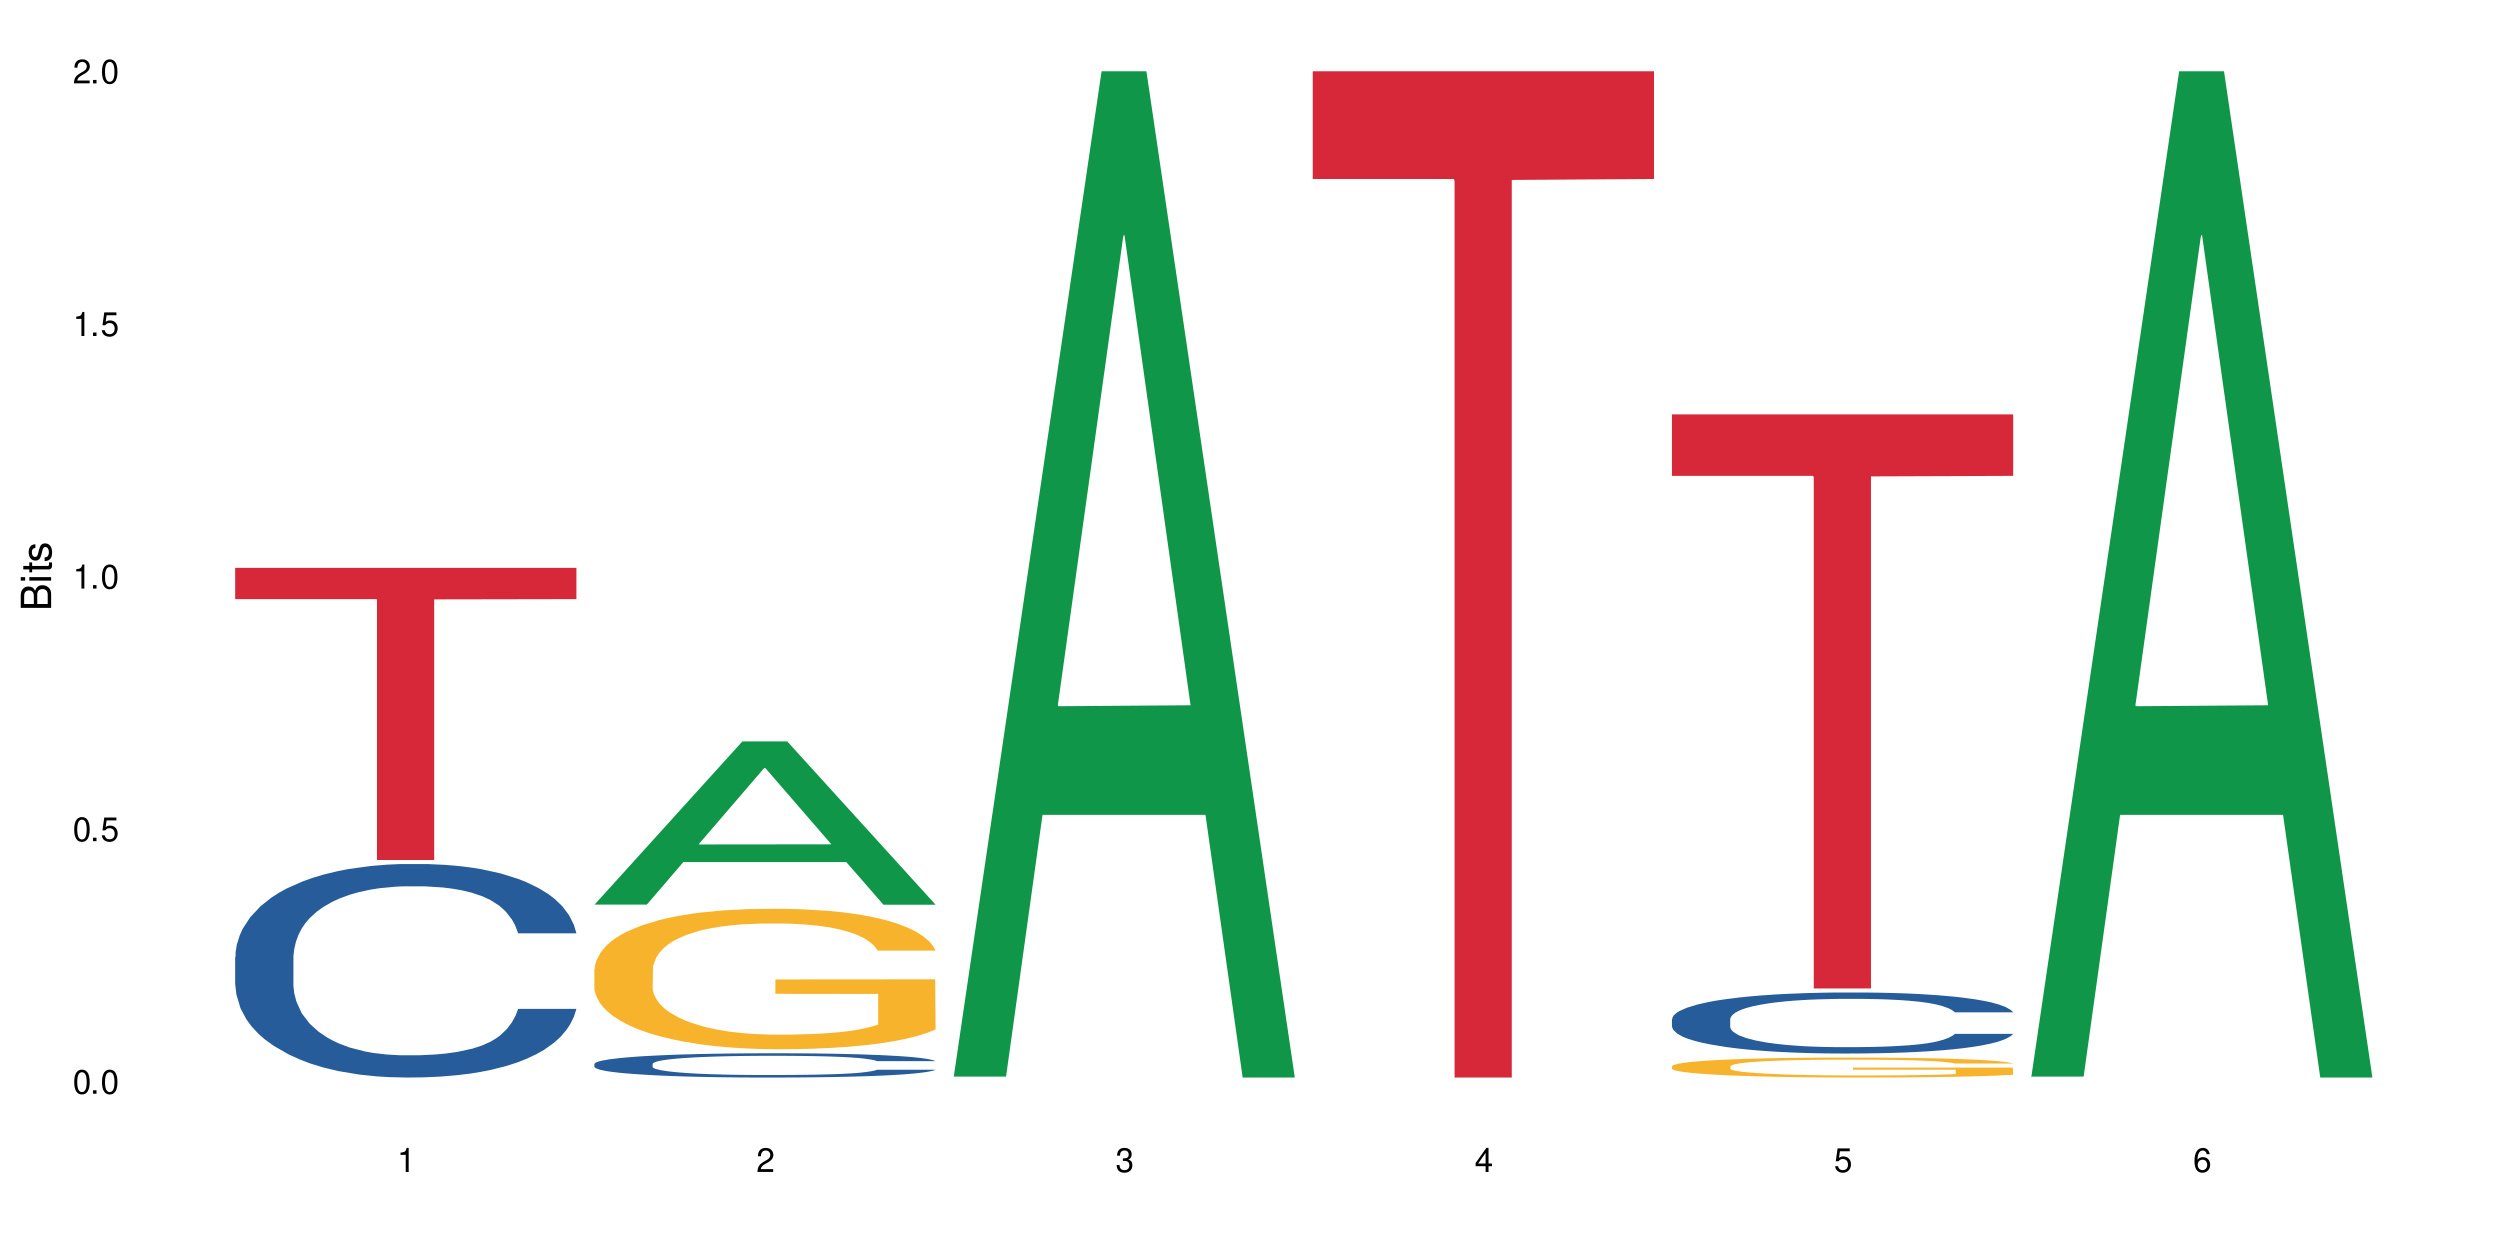
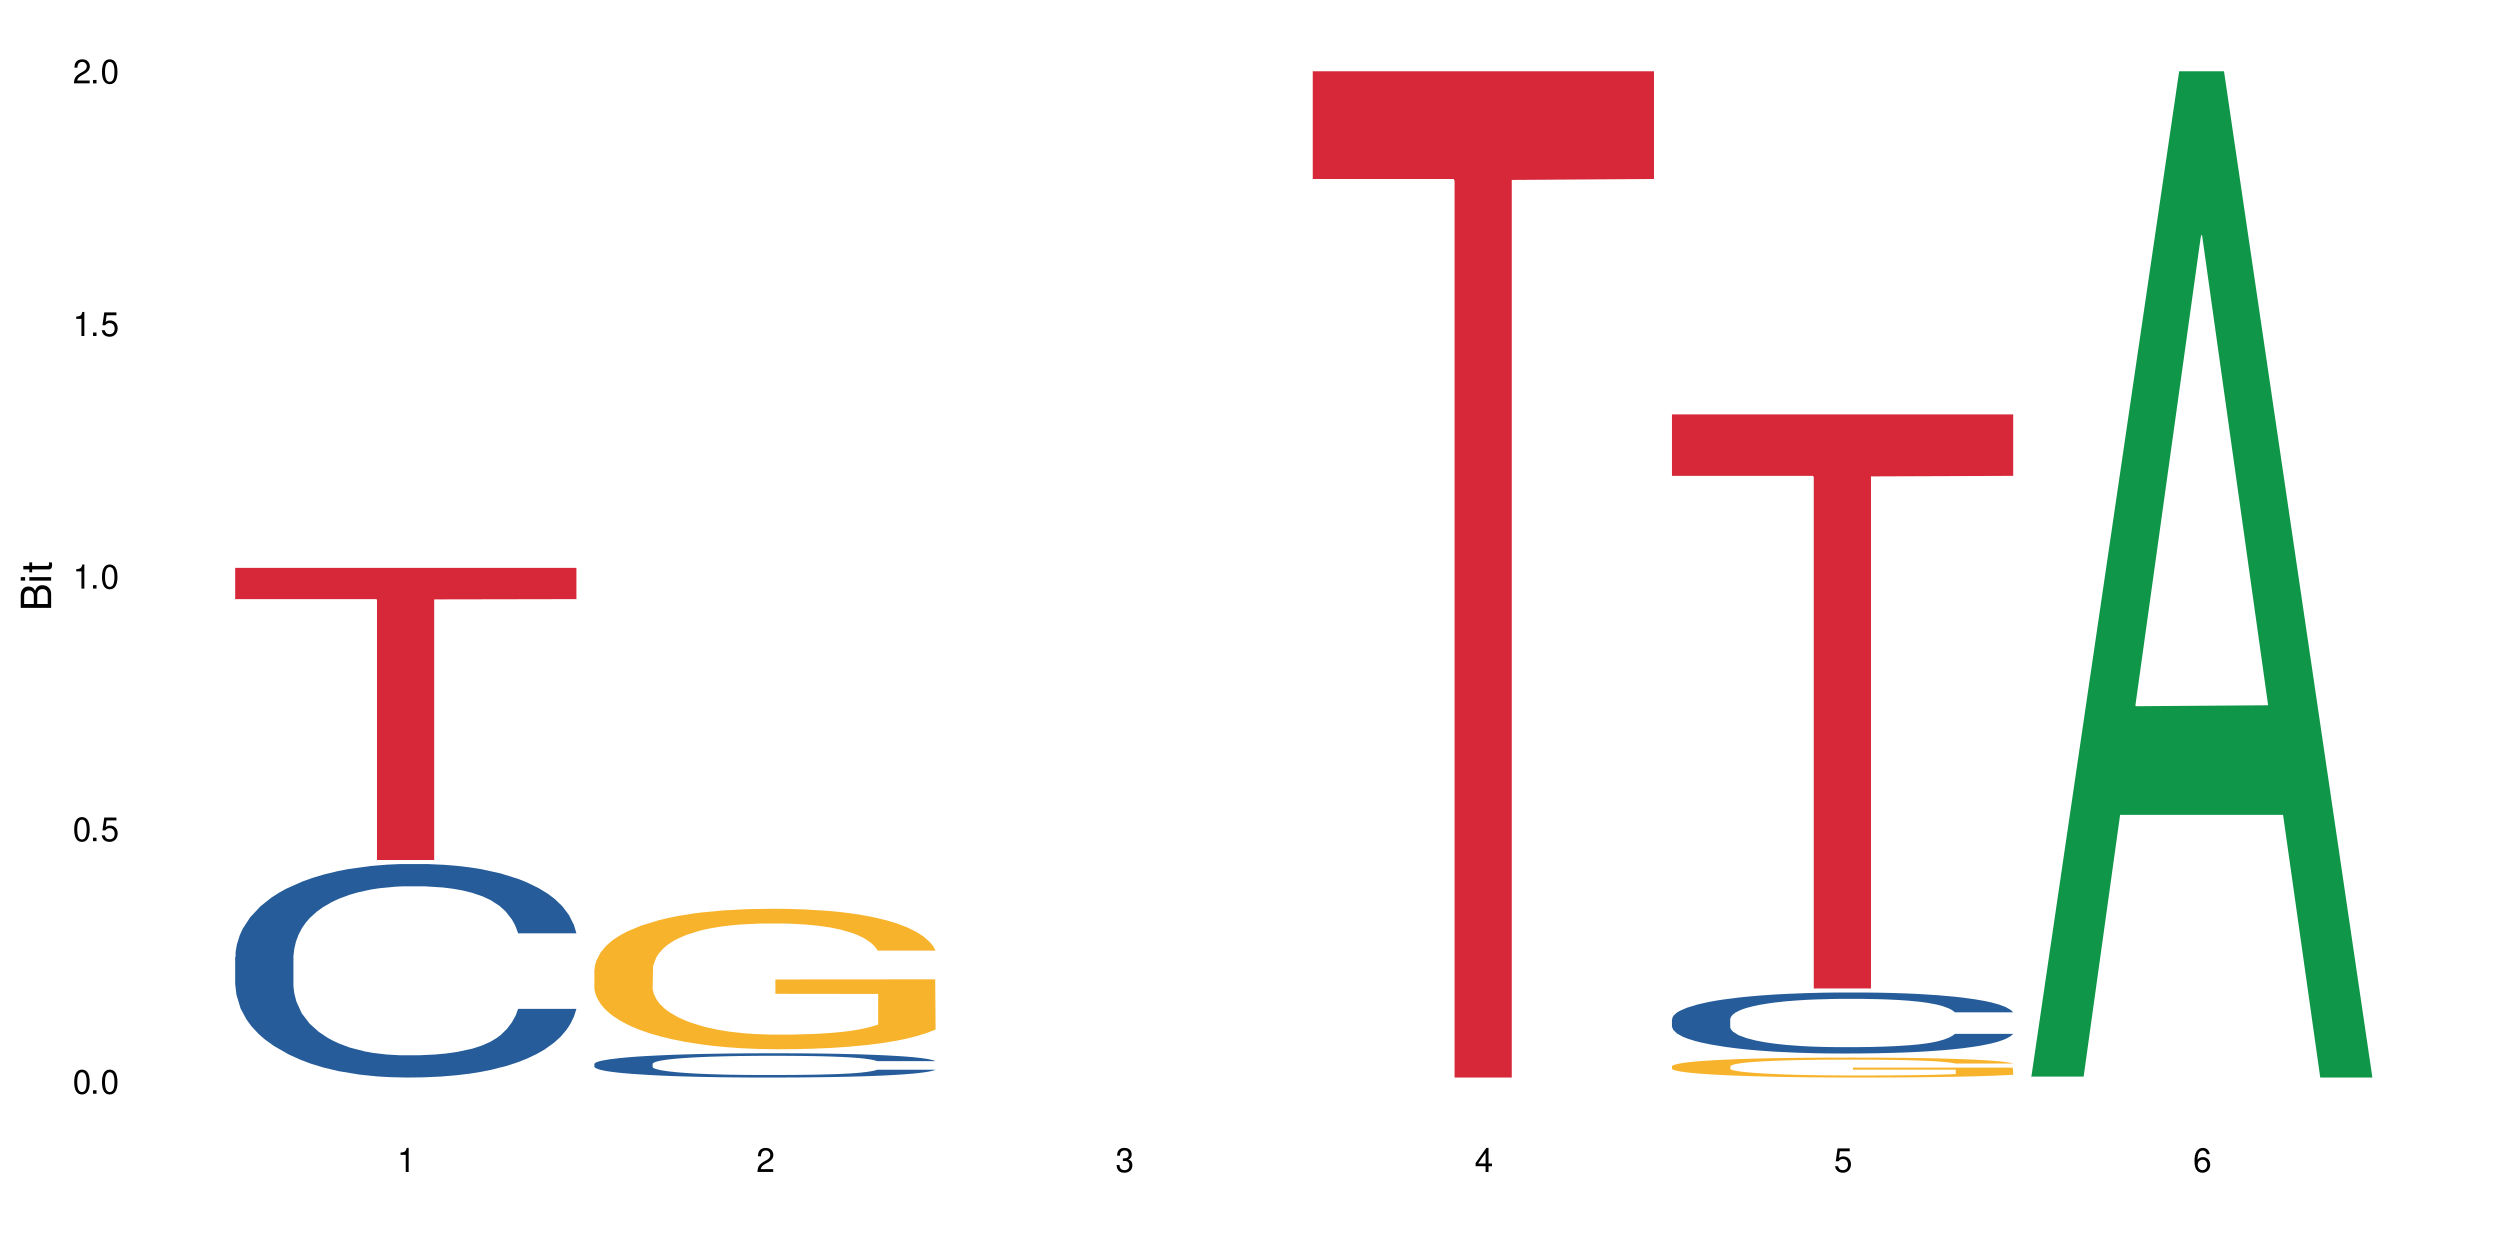
<svg xmlns="http://www.w3.org/2000/svg" xmlns:xlink="http://www.w3.org/1999/xlink" width="720" height="360" viewBox="0 0 720 360">
  <defs>
    <g>
      <g id="glyph-0-0">
</g>
      <g id="glyph-0-1">
        <path d="M 2.641 -6.938 C 2 -6.938 1.422 -6.656 1.078 -6.172 C 0.641 -5.562 0.406 -4.641 0.406 -3.359 C 0.406 -1.016 1.188 0.219 2.641 0.219 C 4.078 0.219 4.859 -1.016 4.859 -3.297 C 4.859 -4.641 4.656 -5.547 4.203 -6.172 C 3.844 -6.656 3.281 -6.938 2.641 -6.938 Z M 2.641 -6.188 C 3.547 -6.188 4 -5.25 4 -3.375 C 4 -1.406 3.562 -0.484 2.625 -0.484 C 1.734 -0.484 1.281 -1.438 1.281 -3.344 C 1.281 -5.25 1.734 -6.188 2.641 -6.188 Z M 2.641 -6.188 " />
      </g>
      <g id="glyph-0-2">
        <path d="M 1.828 -1 L 0.828 -1 L 0.828 0 L 1.828 0 Z M 1.828 -1 " />
      </g>
      <g id="glyph-0-3">
        <path d="M 4.562 -6.797 L 1.062 -6.797 L 0.547 -3.094 L 1.328 -3.094 C 1.719 -3.562 2.047 -3.734 2.578 -3.734 C 3.484 -3.734 4.062 -3.109 4.062 -2.094 C 4.062 -1.125 3.484 -0.531 2.578 -0.531 C 1.828 -0.531 1.375 -0.906 1.188 -1.672 L 0.328 -1.672 C 0.453 -1.109 0.547 -0.844 0.75 -0.594 C 1.125 -0.078 1.828 0.219 2.594 0.219 C 3.969 0.219 4.922 -0.781 4.922 -2.219 C 4.922 -3.562 4.031 -4.484 2.719 -4.484 C 2.25 -4.484 1.859 -4.359 1.469 -4.062 L 1.734 -5.969 L 4.562 -5.969 Z M 4.562 -6.797 " />
      </g>
      <g id="glyph-0-4">
        <path d="M 2.484 -4.938 L 2.484 0 L 3.328 0 L 3.328 -6.938 L 2.766 -6.938 C 2.469 -5.875 2.281 -5.734 0.984 -5.562 L 0.984 -4.938 Z M 2.484 -4.938 " />
      </g>
      <g id="glyph-0-5">
        <path d="M 4.859 -0.828 L 1.281 -0.828 C 1.359 -1.406 1.672 -1.781 2.5 -2.281 L 3.469 -2.828 C 4.406 -3.344 4.906 -4.062 4.906 -4.906 C 4.906 -5.484 4.672 -6.031 4.266 -6.406 C 3.859 -6.766 3.375 -6.938 2.719 -6.938 C 1.859 -6.938 1.219 -6.625 0.844 -6.031 C 0.609 -5.672 0.5 -5.234 0.484 -4.531 L 1.328 -4.531 C 1.359 -5.016 1.406 -5.281 1.531 -5.516 C 1.75 -5.938 2.188 -6.203 2.703 -6.203 C 3.469 -6.203 4.031 -5.641 4.031 -4.891 C 4.031 -4.344 3.719 -3.859 3.125 -3.516 L 2.234 -3 C 0.812 -2.172 0.406 -1.531 0.328 -0.016 L 4.859 -0.016 Z M 4.859 -0.828 " />
      </g>
      <g id="glyph-0-6">
        <path d="M 2.125 -3.188 L 2.578 -3.188 C 3.5 -3.188 3.984 -2.766 3.984 -1.922 C 3.984 -1.062 3.469 -0.531 2.594 -0.531 C 1.656 -0.531 1.203 -1 1.156 -2.016 L 0.312 -2.016 C 0.344 -1.453 0.438 -1.094 0.609 -0.781 C 0.953 -0.109 1.625 0.219 2.547 0.219 C 3.953 0.219 4.859 -0.625 4.859 -1.938 C 4.859 -2.828 4.516 -3.297 3.703 -3.594 C 4.344 -3.844 4.656 -4.328 4.656 -5.031 C 4.656 -6.219 3.875 -6.938 2.578 -6.938 C 1.203 -6.938 0.484 -6.172 0.453 -4.703 L 1.297 -4.703 C 1.312 -5.125 1.344 -5.359 1.453 -5.578 C 1.641 -5.969 2.062 -6.203 2.594 -6.203 C 3.344 -6.203 3.797 -5.75 3.797 -5 C 3.797 -4.516 3.609 -4.219 3.25 -4.047 C 3.016 -3.953 2.703 -3.922 2.125 -3.906 Z M 2.125 -3.188 " />
      </g>
      <g id="glyph-0-7">
        <path d="M 3.141 -1.672 L 3.141 0 L 3.984 0 L 3.984 -1.672 L 4.984 -1.672 L 4.984 -2.438 L 3.984 -2.438 L 3.984 -6.938 L 3.359 -6.938 L 0.266 -2.578 L 0.266 -1.672 Z M 3.141 -2.438 L 1 -2.438 L 3.141 -5.5 Z M 3.141 -2.438 " />
      </g>
      <g id="glyph-0-8">
        <path d="M 4.781 -5.125 C 4.609 -6.266 3.891 -6.938 2.844 -6.938 C 2.094 -6.938 1.422 -6.578 1.031 -5.953 C 0.594 -5.266 0.406 -4.422 0.406 -3.172 C 0.406 -2 0.578 -1.25 0.984 -0.641 C 1.359 -0.078 1.953 0.219 2.703 0.219 C 3.984 0.219 4.922 -0.75 4.922 -2.094 C 4.922 -3.375 4.062 -4.281 2.844 -4.281 C 2.172 -4.281 1.641 -4.031 1.281 -3.516 C 1.281 -5.234 1.828 -6.188 2.797 -6.188 C 3.391 -6.188 3.797 -5.797 3.938 -5.125 Z M 2.734 -3.531 C 3.547 -3.531 4.062 -2.953 4.062 -2.031 C 4.062 -1.156 3.484 -0.531 2.703 -0.531 C 1.922 -0.531 1.328 -1.188 1.328 -2.078 C 1.328 -2.938 1.906 -3.531 2.734 -3.531 Z M 2.734 -3.531 " />
      </g>
      <g id="glyph-1-0">
</g>
      <g id="glyph-1-1">
        <path d="M 0 -0.953 L 0 -4.891 C 0 -5.719 -0.234 -6.344 -0.734 -6.797 C -1.188 -7.234 -1.812 -7.469 -2.5 -7.469 C -3.547 -7.469 -4.188 -7 -4.625 -5.875 C -4.984 -6.688 -5.625 -7.094 -6.531 -7.094 C -7.172 -7.094 -7.734 -6.859 -8.141 -6.391 C -8.562 -5.922 -8.75 -5.344 -8.75 -4.5 L -8.75 -0.953 Z M -4.984 -2.062 L -7.766 -2.062 L -7.766 -4.219 C -7.766 -4.844 -7.688 -5.203 -7.453 -5.5 C -7.219 -5.812 -6.859 -5.969 -6.375 -5.969 C -5.891 -5.969 -5.531 -5.812 -5.297 -5.5 C -5.062 -5.203 -4.984 -4.844 -4.984 -4.219 Z M -0.984 -2.062 L -4 -2.062 L -4 -4.781 C -4 -5.766 -3.438 -6.359 -2.484 -6.359 C -1.547 -6.359 -0.984 -5.766 -0.984 -4.781 Z M -0.984 -2.062 " />
      </g>
      <g id="glyph-1-2">
        <path d="M -6.281 -1.797 L -6.281 -0.797 L 0 -0.797 L 0 -1.797 Z M -8.75 -1.797 L -8.75 -0.797 L -7.484 -0.797 L -7.484 -1.797 Z M -8.75 -1.797 " />
      </g>
      <g id="glyph-1-3">
        <path d="M -6.281 -3.047 L -6.281 -2.016 L -8.016 -2.016 L -8.016 -1.016 L -6.281 -1.016 L -6.281 -0.172 L -5.469 -0.172 L -5.469 -1.016 L -0.719 -1.016 C -0.078 -1.016 0.281 -1.453 0.281 -2.234 C 0.281 -2.5 0.25 -2.719 0.188 -3.047 L -0.641 -3.047 C -0.609 -2.906 -0.594 -2.766 -0.594 -2.562 C -0.594 -2.141 -0.719 -2.016 -1.156 -2.016 L -5.469 -2.016 L -5.469 -3.047 Z M -6.281 -3.047 " />
      </g>
      <g id="glyph-1-4">
-         <path d="M -4.531 -5.25 C -5.766 -5.25 -6.469 -4.422 -6.469 -2.969 C -6.469 -1.516 -5.719 -0.562 -4.547 -0.562 C -3.562 -0.562 -3.094 -1.062 -2.734 -2.562 L -2.516 -3.484 C -2.344 -4.188 -2.094 -4.469 -1.641 -4.469 C -1.047 -4.469 -0.641 -3.875 -0.641 -3 C -0.641 -2.453 -0.797 -2 -1.062 -1.75 C -1.25 -1.594 -1.422 -1.531 -1.875 -1.469 L -1.875 -0.406 C -0.422 -0.453 0.281 -1.266 0.281 -2.922 C 0.281 -4.5 -0.5 -5.516 -1.719 -5.516 C -2.656 -5.516 -3.172 -4.984 -3.469 -3.734 L -3.703 -2.766 C -3.891 -1.953 -4.156 -1.609 -4.594 -1.609 C -5.188 -1.609 -5.547 -2.125 -5.547 -2.938 C -5.547 -3.75 -5.203 -4.172 -4.531 -4.203 Z M -4.531 -5.25 " />
-       </g>
+         </g>
    </g>
  </defs>
-   <rect x="-72" y="-36" width="864" height="432" fill="rgb(100%, 100%, 100%)" fill-opacity="1" />
  <path fill-rule="nonzero" fill="rgb(14.51%, 36.078%, 60%)" fill-opacity="1" d="M 67.73 275.602 L 67.852 275.547 L 67.852 274.195 L 68.211 272.062 L 69.051 269.363 L 69.887 267.508 L 72.047 264.191 L 75.043 260.988 L 78.156 258.516 L 80.434 257.055 L 82.473 255.934 L 87.145 253.852 L 90.145 252.785 L 93.379 251.828 L 97.332 250.875 L 100.211 250.312 L 106.684 249.414 L 111.477 249.02 L 115.191 248.852 L 123.223 248.852 L 128.016 249.074 L 131.492 249.355 L 135.324 249.805 L 138.562 250.312 L 144.195 251.547 L 149.227 253.121 L 151.504 254.02 L 155.102 255.762 L 157.855 257.449 L 159.773 258.91 L 161.934 260.988 L 163.848 263.52 L 165.289 266.387 L 166.008 268.801 L 149.227 268.801 L 148.391 266.555 L 147.43 264.812 L 145.633 262.508 L 143.836 260.879 L 141.316 259.246 L 139.039 258.18 L 135.926 257.113 L 133.168 256.438 L 130.293 255.934 L 127.535 255.594 L 122.262 255.258 L 116.148 255.258 L 113.871 255.371 L 109.199 255.82 L 106.684 256.211 L 103.086 257 L 100.57 257.73 L 97.574 258.855 L 95.535 259.809 L 93.02 261.27 L 91.223 262.562 L 89.184 264.418 L 87.984 265.824 L 86.906 267.395 L 85.949 269.25 L 85.23 271.219 L 84.75 273.297 L 84.508 275.32 L 84.508 284.031 L 84.75 286.055 L 85.348 288.414 L 86.906 291.844 L 89.184 294.82 L 91.82 297.184 L 94.336 298.867 L 95.777 299.656 L 97.691 300.555 L 100.688 301.68 L 105.004 302.801 L 107.52 303.25 L 111.355 303.699 L 115.312 303.926 L 120.586 303.926 L 125.258 303.699 L 128.375 303.422 L 131.609 302.969 L 136.043 302.016 L 138.801 301.117 L 141.199 300.047 L 142.996 298.98 L 144.195 298.082 L 145.992 296.34 L 147.43 294.43 L 148.508 292.461 L 149.227 290.551 L 166.008 290.551 L 165.289 292.797 L 164.207 294.988 L 163.129 296.621 L 161.453 298.586 L 159.535 300.328 L 156.777 302.297 L 154.5 303.59 L 151.504 304.992 L 148.75 306.062 L 145.754 307.016 L 141.316 308.141 L 138.441 308.703 L 135.324 309.207 L 131.609 309.656 L 126.938 310.051 L 121.902 310.277 L 117.227 310.332 L 112.195 310.219 L 108.48 309.996 L 103.566 309.488 L 97.453 308.477 L 93.02 307.41 L 89.543 306.344 L 86.547 305.219 L 83.191 303.699 L 78.875 301.227 L 76.238 299.316 L 74.441 297.742 L 72.406 295.551 L 70.969 293.586 L 69.289 290.438 L 68.09 286.449 L 67.73 283.355 Z M 67.73 275.602 " />
  <path fill-rule="nonzero" fill="rgb(83.922%, 15.686%, 22.353%)" fill-opacity="1" d="M 67.73 163.539 L 166.008 163.539 L 166.008 172.547 L 125.047 172.625 L 125.047 247.688 L 108.57 247.688 L 108.57 172.703 L 108.332 172.547 L 67.73 172.547 Z M 67.73 163.539 " />
-   <path fill-rule="nonzero" fill="rgb(6.275%, 58.824%, 28.235%)" fill-opacity="1" d="M 171.18 260.516 L 171.285 260.473 L 213.809 213.523 L 226.723 213.523 L 269.453 260.559 L 254.441 260.559 L 243.73 248.281 L 196.797 248.281 L 186.297 260.516 L 171.18 260.516 L 201.312 243.203 L 239.426 243.16 L 220.422 221.211 L 220.211 221.164 L 220 221.297 L 201.207 243.16 L 201.312 243.203 Z M 171.18 260.516 " />
  <path fill-rule="nonzero" fill="rgb(14.51%, 36.078%, 60%)" fill-opacity="1" d="M 171.18 306.387 L 171.297 306.379 L 171.297 306.227 L 171.66 305.984 L 172.496 305.676 L 173.336 305.465 L 175.492 305.09 L 178.488 304.727 L 181.605 304.445 L 183.883 304.277 L 185.922 304.152 L 190.594 303.914 L 193.59 303.793 L 196.828 303.684 L 200.781 303.574 L 203.656 303.512 L 210.129 303.41 L 214.922 303.363 L 218.641 303.348 L 226.668 303.348 L 231.461 303.371 L 234.938 303.402 L 238.773 303.453 L 242.008 303.512 L 247.641 303.652 L 252.676 303.832 L 254.953 303.934 L 258.547 304.133 L 261.305 304.324 L 263.223 304.488 L 265.379 304.727 L 267.297 305.012 L 268.734 305.34 L 269.453 305.613 L 252.676 305.613 L 251.836 305.359 L 250.879 305.16 L 249.082 304.898 L 247.281 304.711 L 244.766 304.527 L 242.488 304.406 L 239.371 304.285 L 236.617 304.207 L 233.738 304.152 L 230.984 304.113 L 225.711 304.074 L 219.598 304.074 L 217.32 304.086 L 212.645 304.137 L 210.129 304.184 L 206.535 304.273 L 204.016 304.355 L 201.02 304.484 L 198.984 304.59 L 196.469 304.758 L 194.668 304.902 L 192.633 305.113 L 191.434 305.273 L 190.355 305.453 L 189.395 305.664 L 188.676 305.887 L 188.199 306.125 L 187.957 306.355 L 187.957 307.344 L 188.199 307.574 L 188.797 307.84 L 190.355 308.23 L 192.633 308.57 L 195.27 308.84 L 197.785 309.031 L 199.223 309.117 L 201.141 309.223 L 204.137 309.348 L 208.453 309.477 L 210.969 309.527 L 214.805 309.578 L 218.758 309.605 L 224.031 309.605 L 228.707 309.578 L 231.82 309.547 L 235.059 309.496 L 239.492 309.387 L 242.25 309.285 L 244.645 309.164 L 246.445 309.043 L 247.641 308.941 L 249.441 308.742 L 250.879 308.523 L 251.957 308.301 L 252.676 308.086 L 269.453 308.086 L 268.734 308.34 L 267.656 308.59 L 266.578 308.773 L 264.898 308.996 L 262.984 309.195 L 260.227 309.418 L 257.949 309.566 L 254.953 309.727 L 252.195 309.848 L 249.199 309.957 L 244.766 310.082 L 241.891 310.148 L 238.773 310.203 L 235.059 310.254 L 230.383 310.301 L 225.352 310.324 L 220.676 310.332 L 215.645 310.32 L 211.926 310.293 L 207.012 310.238 L 200.902 310.121 L 196.469 310 L 192.992 309.879 L 189.996 309.75 L 186.641 309.578 L 182.324 309.297 L 179.688 309.082 L 177.891 308.902 L 175.852 308.652 L 174.414 308.43 L 172.738 308.07 L 171.539 307.617 L 171.18 307.266 Z M 171.18 306.387 " />
  <path fill-rule="nonzero" fill="rgb(96.863%, 70.196%, 16.863%)" fill-opacity="1" d="M 171.18 279.051 L 171.297 279.016 L 171.297 278.277 L 171.777 276.613 L 172.977 274.324 L 174.535 272.438 L 176.211 270.961 L 177.293 270.184 L 179.09 269.078 L 180.648 268.266 L 184.602 266.602 L 189.637 265.051 L 192.391 264.383 L 195.508 263.758 L 199.941 263.055 L 201.98 262.797 L 208.211 262.203 L 215.281 261.836 L 223.074 261.723 L 226.668 261.762 L 231.582 261.91 L 238.293 262.316 L 242.129 262.684 L 245.125 263.055 L 248.242 263.535 L 252.078 264.273 L 255.672 265.16 L 258.547 266.047 L 261.426 267.156 L 263.82 268.336 L 265.859 269.629 L 267.656 271.184 L 268.734 272.477 L 269.453 273.77 L 252.797 273.77 L 251.836 272.477 L 250.758 271.477 L 248.961 270.258 L 247.164 269.371 L 245.363 268.672 L 242.008 267.711 L 239.133 267.117 L 235.539 266.602 L 232.062 266.27 L 228.105 266.047 L 225.711 265.973 L 219.359 265.973 L 213.605 266.23 L 210.25 266.527 L 207.852 266.824 L 204.496 267.375 L 202.461 267.82 L 201.262 268.117 L 197.664 269.262 L 195.27 270.297 L 193.949 270.996 L 192.273 272.105 L 191.074 273.105 L 189.754 274.582 L 189.035 275.691 L 188.078 278.203 L 187.957 284.852 L 188.316 286.258 L 189.035 287.773 L 189.996 289.102 L 191.434 290.508 L 192.871 291.578 L 195.387 293.02 L 197.547 293.98 L 199.223 294.609 L 202.461 295.605 L 203.777 295.938 L 206.895 296.602 L 210.129 297.121 L 214.086 297.562 L 217.082 297.785 L 221.875 297.969 L 227.988 297.969 L 235.18 297.75 L 239.73 297.453 L 242.848 297.156 L 244.887 296.898 L 247.402 296.492 L 249.199 296.121 L 250.879 295.715 L 252.914 295.09 L 252.914 286.258 L 223.312 286.219 L 223.312 282.082 L 269.336 282.047 L 269.453 296.492 L 266.938 297.488 L 263.82 298.449 L 260.824 299.188 L 257.711 299.816 L 253.273 300.52 L 249.68 300.961 L 244.168 301.48 L 239.133 301.812 L 233.859 302.035 L 229.184 302.145 L 223.672 302.184 L 218.758 302.109 L 213.484 301.887 L 209.289 301.59 L 205.457 301.223 L 201.621 300.742 L 196.828 299.965 L 193.711 299.336 L 190.473 298.562 L 187.238 297.637 L 184.363 296.641 L 182.445 295.863 L 180.527 294.977 L 178.488 293.867 L 176.57 292.613 L 175.133 291.469 L 173.816 290.176 L 172.855 288.953 L 171.898 287.293 L 171.418 285.961 L 171.18 284.816 Z M 171.18 279.051 " />
-   <path fill-rule="nonzero" fill="rgb(6.275%, 58.824%, 28.235%)" fill-opacity="1" d="M 274.629 310.059 L 274.73 309.789 L 317.254 20.527 L 330.168 20.527 L 372.902 310.332 L 357.887 310.332 L 347.18 234.684 L 300.246 234.684 L 289.746 310.059 L 274.629 310.059 L 304.762 203.391 L 342.875 203.117 L 323.871 67.875 L 323.66 67.602 L 323.449 68.418 L 304.656 203.117 L 304.762 203.391 Z M 274.629 310.059 " />
  <path fill-rule="nonzero" fill="rgb(83.922%, 15.686%, 22.353%)" fill-opacity="1" d="M 378.074 20.527 L 476.352 20.527 L 476.352 51.547 L 435.391 51.82 L 435.391 310.332 L 418.914 310.332 L 418.914 52.094 L 418.676 51.547 L 378.074 51.547 Z M 378.074 20.527 " />
  <path fill-rule="nonzero" fill="rgb(14.51%, 36.078%, 60%)" fill-opacity="1" d="M 481.523 293.488 L 481.645 293.473 L 481.645 293.086 L 482.004 292.477 L 482.84 291.703 L 483.68 291.176 L 485.836 290.227 L 488.832 289.312 L 491.949 288.605 L 494.227 288.188 L 496.266 287.867 L 500.938 287.273 L 503.934 286.969 L 507.172 286.695 L 511.125 286.422 L 514 286.262 L 520.473 286.004 L 525.27 285.891 L 528.984 285.844 L 537.012 285.844 L 541.809 285.906 L 545.281 285.988 L 549.117 286.117 L 552.352 286.262 L 557.984 286.613 L 563.02 287.062 L 565.297 287.32 L 568.891 287.816 L 571.648 288.301 L 573.566 288.719 L 575.723 289.312 L 577.641 290.035 L 579.078 290.855 L 579.797 291.543 L 563.02 291.543 L 562.18 290.902 L 561.223 290.402 L 559.426 289.746 L 557.625 289.281 L 555.109 288.812 L 552.832 288.508 L 549.715 288.203 L 546.961 288.012 L 544.082 287.867 L 541.328 287.77 L 536.055 287.672 L 529.941 287.672 L 527.664 287.707 L 522.992 287.836 L 520.473 287.945 L 516.879 288.172 L 514.363 288.379 L 511.367 288.703 L 509.328 288.977 L 506.812 289.391 L 505.012 289.762 L 502.977 290.293 L 501.777 290.691 L 500.699 291.145 L 499.738 291.672 L 499.02 292.234 L 498.543 292.828 L 498.301 293.406 L 498.301 295.898 L 498.543 296.477 L 499.141 297.148 L 500.699 298.129 L 502.977 298.98 L 505.613 299.656 L 508.129 300.137 L 509.566 300.363 L 511.484 300.617 L 514.48 300.941 L 518.797 301.262 L 521.312 301.391 L 525.148 301.52 L 529.102 301.582 L 534.375 301.582 L 539.051 301.52 L 542.168 301.438 L 545.402 301.309 L 549.836 301.035 L 552.594 300.781 L 554.988 300.473 L 556.789 300.168 L 557.984 299.91 L 559.785 299.414 L 561.223 298.867 L 562.301 298.305 L 563.02 297.762 L 579.797 297.762 L 579.078 298.402 L 578 299.027 L 576.922 299.496 L 575.246 300.059 L 573.328 300.555 L 570.57 301.117 L 568.293 301.484 L 565.297 301.887 L 562.539 302.191 L 559.543 302.465 L 555.109 302.785 L 552.234 302.949 L 549.117 303.094 L 545.402 303.219 L 540.727 303.332 L 535.695 303.398 L 531.02 303.414 L 525.988 303.383 L 522.27 303.316 L 517.359 303.172 L 511.246 302.883 L 506.812 302.578 L 503.336 302.273 L 500.34 301.953 L 496.984 301.52 L 492.668 300.812 L 490.031 300.266 L 488.234 299.816 L 486.195 299.188 L 484.758 298.629 L 483.082 297.727 L 481.883 296.586 L 481.523 295.703 Z M 481.523 293.488 " />
  <path fill-rule="nonzero" fill="rgb(96.863%, 70.196%, 16.863%)" fill-opacity="1" d="M 481.523 307.043 L 481.645 307.035 L 481.645 306.934 L 482.121 306.695 L 483.32 306.371 L 484.879 306.102 L 486.555 305.891 L 487.637 305.781 L 489.434 305.625 L 490.992 305.508 L 494.945 305.27 L 499.98 305.051 L 502.734 304.957 L 505.852 304.867 L 510.285 304.766 L 512.324 304.73 L 518.555 304.645 L 525.629 304.594 L 533.418 304.578 L 537.012 304.582 L 541.926 304.605 L 548.637 304.66 L 552.473 304.715 L 555.469 304.766 L 558.586 304.836 L 562.422 304.941 L 566.016 305.066 L 568.891 305.191 L 571.77 305.352 L 574.164 305.52 L 576.203 305.703 L 578 305.922 L 579.078 306.105 L 579.797 306.289 L 563.141 306.289 L 562.18 306.105 L 561.102 305.965 L 559.305 305.793 L 557.508 305.664 L 555.711 305.566 L 552.352 305.43 L 549.477 305.344 L 545.883 305.27 L 542.406 305.223 L 538.449 305.191 L 536.055 305.184 L 529.703 305.184 L 523.949 305.219 L 520.594 305.262 L 518.195 305.301 L 514.84 305.383 L 512.805 305.445 L 511.605 305.488 L 508.008 305.648 L 505.613 305.797 L 504.293 305.895 L 502.617 306.055 L 501.418 306.195 L 500.098 306.406 L 499.379 306.562 L 498.422 306.922 L 498.301 307.867 L 498.66 308.066 L 499.379 308.281 L 500.34 308.473 L 501.777 308.672 L 503.215 308.824 L 505.73 309.027 L 507.891 309.164 L 509.566 309.254 L 512.805 309.398 L 514.121 309.445 L 517.238 309.539 L 520.473 309.613 L 524.43 309.676 L 527.426 309.707 L 532.219 309.734 L 538.332 309.734 L 545.523 309.703 L 550.078 309.66 L 553.191 309.617 L 555.23 309.582 L 557.746 309.523 L 559.543 309.469 L 561.223 309.414 L 563.258 309.324 L 563.258 308.066 L 533.656 308.062 L 533.656 307.473 L 579.68 307.469 L 579.797 309.523 L 577.281 309.664 L 574.164 309.801 L 571.168 309.906 L 568.055 309.996 L 563.617 310.098 L 560.023 310.16 L 554.512 310.234 L 549.477 310.281 L 544.203 310.312 L 539.531 310.328 L 534.016 310.332 L 529.102 310.32 L 523.828 310.289 L 519.637 310.25 L 515.801 310.195 L 511.965 310.129 L 507.172 310.016 L 504.055 309.93 L 500.82 309.816 L 497.582 309.688 L 494.707 309.543 L 492.789 309.434 L 490.871 309.309 L 488.832 309.148 L 486.918 308.973 L 485.477 308.809 L 484.16 308.625 L 483.199 308.449 L 482.242 308.215 L 481.762 308.023 L 481.523 307.863 Z M 481.523 307.043 " />
  <path fill-rule="nonzero" fill="rgb(83.922%, 15.686%, 22.353%)" fill-opacity="1" d="M 481.523 119.352 L 579.797 119.352 L 579.797 137.047 L 538.84 137.203 L 538.84 284.68 L 522.363 284.68 L 522.363 137.359 L 522.121 137.047 L 481.523 137.047 Z M 481.523 119.352 " />
  <path fill-rule="nonzero" fill="rgb(6.275%, 58.824%, 28.235%)" fill-opacity="1" d="M 584.973 310.059 L 585.074 309.789 L 627.598 20.527 L 640.512 20.527 L 683.246 310.332 L 668.23 310.332 L 657.523 234.684 L 610.59 234.684 L 600.09 310.059 L 584.973 310.059 L 615.105 203.391 L 653.219 203.117 L 634.215 67.875 L 634.004 67.602 L 633.793 68.418 L 615 203.117 L 615.105 203.391 Z M 584.973 310.059 " />
  <g fill="rgb(0%, 0%, 0%)" fill-opacity="1">
    <use xlink:href="#glyph-0-1" x="20.965" y="314.993" />
    <use xlink:href="#glyph-0-2" x="25.965" y="314.993" />
    <use xlink:href="#glyph-0-1" x="28.965" y="314.993" />
  </g>
  <g fill="rgb(0%, 0%, 0%)" fill-opacity="1">
    <use xlink:href="#glyph-0-1" x="20.965" y="242.251" />
    <use xlink:href="#glyph-0-2" x="25.965" y="242.251" />
    <use xlink:href="#glyph-0-3" x="28.965" y="242.251" />
  </g>
  <g fill="rgb(0%, 0%, 0%)" fill-opacity="1">
    <use xlink:href="#glyph-0-4" x="20.965" y="169.509" />
    <use xlink:href="#glyph-0-2" x="25.965" y="169.509" />
    <use xlink:href="#glyph-0-1" x="28.965" y="169.509" />
  </g>
  <g fill="rgb(0%, 0%, 0%)" fill-opacity="1">
    <use xlink:href="#glyph-0-4" x="20.965" y="96.767" />
    <use xlink:href="#glyph-0-2" x="25.965" y="96.767" />
    <use xlink:href="#glyph-0-3" x="28.965" y="96.767" />
  </g>
  <g fill="rgb(0%, 0%, 0%)" fill-opacity="1">
    <use xlink:href="#glyph-0-5" x="20.965" y="24.024" />
    <use xlink:href="#glyph-0-2" x="25.965" y="24.024" />
    <use xlink:href="#glyph-0-1" x="28.965" y="24.024" />
  </g>
  <g fill="rgb(0%, 0%, 0%)" fill-opacity="1">
    <use xlink:href="#glyph-0-4" x="114.367" y="337.532" />
  </g>
  <g fill="rgb(0%, 0%, 0%)" fill-opacity="1">
    <use xlink:href="#glyph-0-5" x="217.816" y="337.532" />
  </g>
  <g fill="rgb(0%, 0%, 0%)" fill-opacity="1">
    <use xlink:href="#glyph-0-6" x="321.266" y="337.532" />
  </g>
  <g fill="rgb(0%, 0%, 0%)" fill-opacity="1">
    <use xlink:href="#glyph-0-7" x="424.711" y="337.532" />
  </g>
  <g fill="rgb(0%, 0%, 0%)" fill-opacity="1">
    <use xlink:href="#glyph-0-3" x="528.16" y="337.532" />
  </g>
  <g fill="rgb(0%, 0%, 0%)" fill-opacity="1">
    <use xlink:href="#glyph-0-8" x="631.609" y="337.532" />
  </g>
  <g fill="rgb(0%, 0%, 0%)" fill-opacity="1">
    <use xlink:href="#glyph-1-1" x="14.725" y="176.012" />
    <use xlink:href="#glyph-1-2" x="14.725" y="168.012" />
    <use xlink:href="#glyph-1-3" x="14.725" y="165.012" />
    <use xlink:href="#glyph-1-4" x="14.725" y="162.012" />
  </g>
</svg>